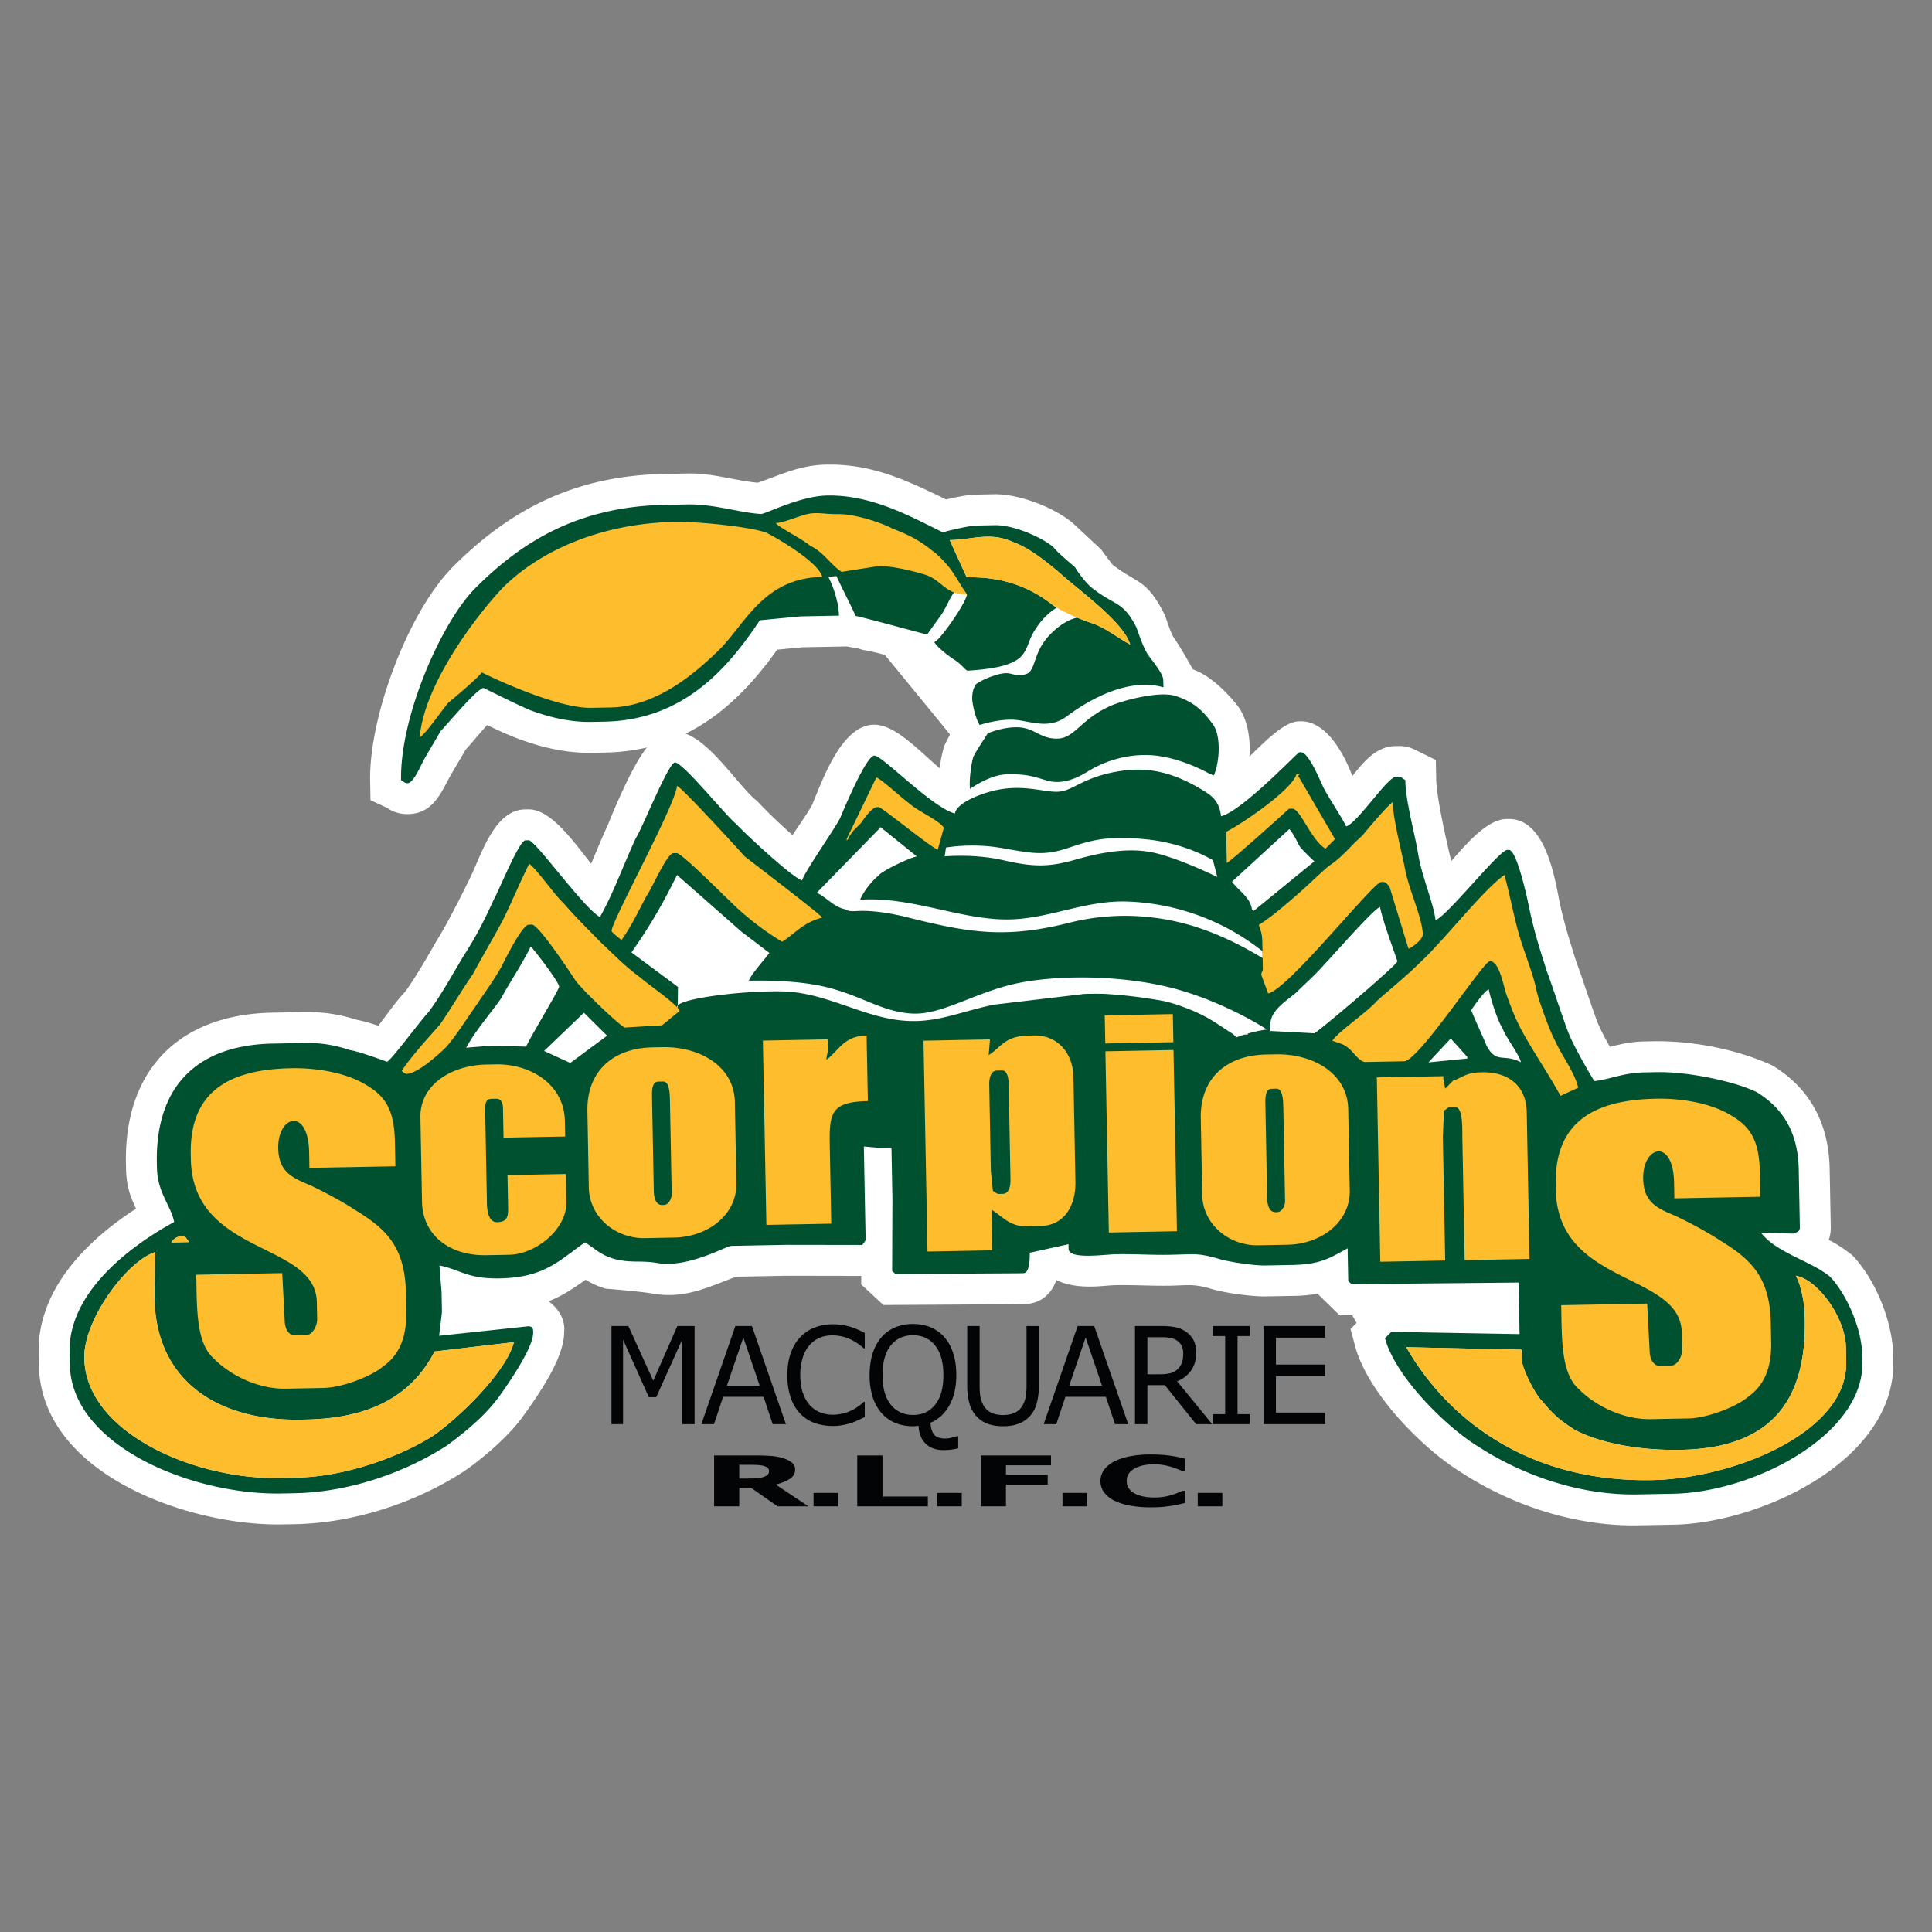
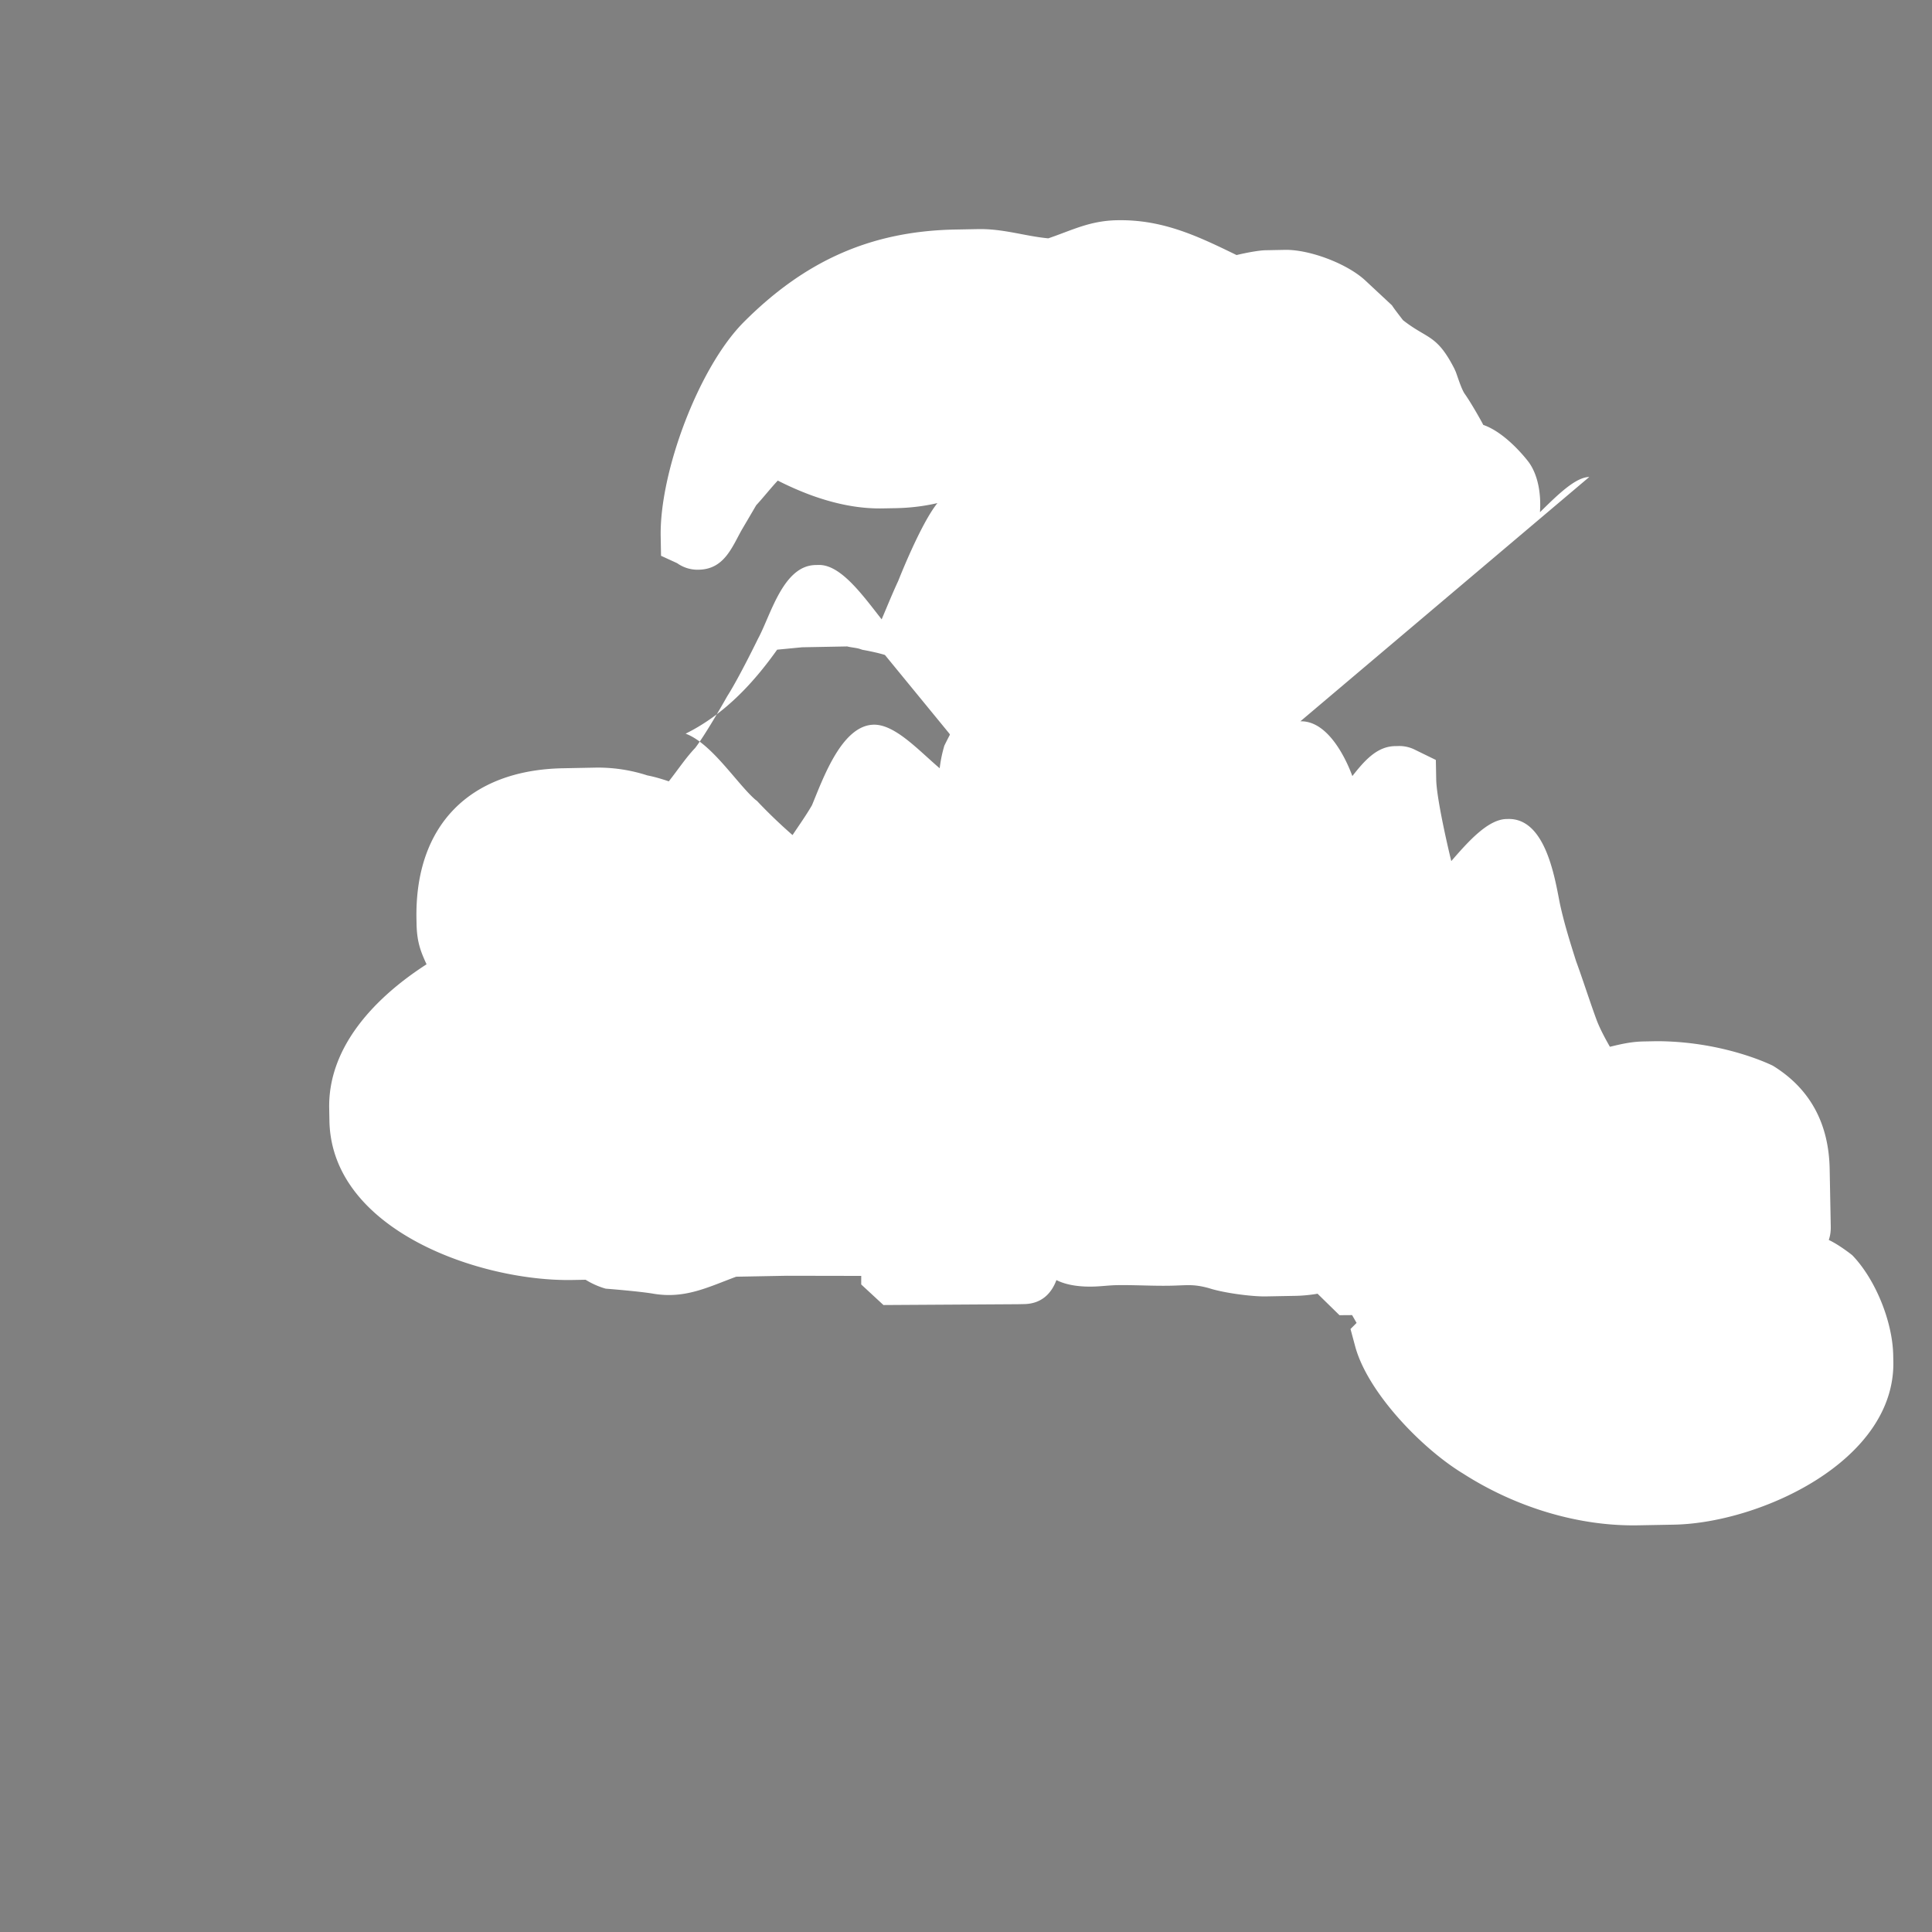
<svg xmlns="http://www.w3.org/2000/svg" clip-rule="evenodd" fill-rule="evenodd" stroke-linejoin="round" stroke-miterlimit="1.414" viewBox="0 0 100 100">
  <rect x="0" y="0" width="100" height="100" fill="#808080" stroke="none" />
-   <path d="m67.307 37.335c1.714-.048 2.676 2.809 2.691 2.834.601-.764 1.255-1.533 2.202-1.55l.169-.004a1.8 1.8 0 0 1 .882.198l1.068.522.019 1.006c.02 1.082.723 4.009.781 4.229.911-1.056 1.914-2.161 2.859-2.178l.086-.002c1.898-.037 2.394 2.923 2.664 4.326.224 1.052.526 2.009.848 3.028.367 1.002.686 2.019 1.053 3.019.158.43.424.936.699 1.418.54-.127 1.073-.264 1.756-.276l.672-.013c3.527.008 6.012 1.272 6.012 1.272 1.959 1.207 2.891 3.036 2.935 5.336l.057 2.992c.005.253-.031.482-.103.688.557.261 1.212.786 1.212.786 1.204 1.242 2.091 3.443 2.123 5.178l.007.324c.098 5.165-6.915 8.364-11.35 8.448l-1.847.034c-3.163.061-6.413-.972-9.067-2.674-2.113-1.276-4.945-4.188-5.593-6.594l-.24-.893.315-.315-.233-.404-.652.005-1.136-1.112a7.75 7.75 0 0 1 -1.252.112l-1.428.027c-.729.013-2.208-.184-2.943-.428-.836-.226-1.111-.142-2.021-.126-.924.017-1.848-.045-2.772-.028-.355.007-.727.055-1.088.069-.663.028-1.424-.036-2.012-.332-.257.689-.766 1.226-1.668 1.242l-.351.007-6.934.042-1.151-1.065.001-.443-3.86-.007-2.613.049c-1.487.551-2.686 1.175-4.365.866-.808-.125-2.392-.248-2.392-.248a4.125 4.125 0 0 1 -1.036-.46c-.683.481-1.245.856-1.917 1.115.969.715.804 1.581.804 1.581.025 1.328-1.317 3.239-2.098 4.333-1.093 1.533-3.05 2.864-3.05 2.864-2.529 1.656-5.753 2.699-8.777 2.757l-.671.012c-4.758.09-12.482-2.558-12.589-8.238l-.012-.648c-.061-3.222 2.429-5.774 5.039-7.454-.276-.609-.499-1.106-.517-2.095l-.005-.242c-.091-4.847 2.747-7.719 7.583-7.81l1.68-.033a8.298 8.298 0 0 1 2.69.404c.342.064.729.178 1.108.306.456-.575.884-1.225 1.371-1.734.599-.789 1.657-2.678 1.657-2.678.605-.945 1.591-2.973 1.591-2.973.653-1.194 1.287-3.78 2.972-3.811l.166-.004c1.139-.022 2.258 1.538 3.26 2.816.285-.668.557-1.343.861-1.996 0 0 1.15-2.94 2.026-4.022-.678.158-1.399.249-2.17.263l-.671.012c-1.265.024-2.514-.253-3.696-.683a16.137 16.137 0 0 1 -1.726-.757c-.38.406-.767.899-1.118 1.277-.236.407-.753 1.283-.753 1.283-.515.925-.917 2.029-2.221 2.053a1.82 1.82 0 0 1 -1.117-.338l-.834-.382-.018-1.005c-.062-3.317 1.967-8.759 4.311-11.102 3.101-3.104 6.495-4.697 10.929-4.78l1.175-.022c1.337-.026 2.434.366 3.648.477 1.24-.421 2.138-.91 3.565-.937 2.363-.045 4.177.827 6.18 1.803.554-.135 1.19-.244 1.491-.249l1.007-.02c1.278-.024 3.227.713 4.163 1.583l1.384 1.29c.078.138.571.768.571.768 1.268.995 1.74.718 2.658 2.511l.078.177c.111.303.269.819.439 1.098.343.473.963 1.583.976 1.632 1.237.428 2.344 1.915 2.355 1.93.484.667.648 1.651.581 2.59.906-.889 1.831-1.809 2.554-1.825zm-21.503-3.434a6.941 6.941 0 0 0 -.393-.108c-.167-.039-.34-.077-.52-.113l-.13-.025-.12-.021-.118-.04c-.193-.066-.454-.078-.674-.135l-2.333.044-1.291.124c-1.131 1.593-2.394 2.944-3.913 3.887-.267.167-.542.32-.825.46 1.343.495 2.658 2.586 3.604 3.412l.094.072.091.098a26.95 26.95 0 0 0 1.745 1.667c.365-.544.743-1.083 1.007-1.546.565-1.354 1.536-4.135 3.196-4.167 1.102-.021 2.32 1.325 3.414 2.256a6.86 6.86 0 0 1 .198-1.018l.04-.146.067-.136c.007-.014.014-.03.022-.043.079-.159.146-.289.203-.397l-.006-.012a.337.337 0 0 1 -.019-.038z" fill="#fff" />
-   <path d="m49.426 42.106c-1.181-.302-3.752-3.003-4.171-2.996-.42.009-1.545 2.699-1.786 3.27-.406.735-1.796 2.702-1.955 3.191-.506-.152-2.9-2.371-3.414-2.928-.511-.394-2.747-3.183-3.167-3.176-.336.007-1.698 3.43-2.025 3.921-.646 1.387-1.123 2.772-1.855 4.079-.848-.468-3.349-3.98-3.685-3.974l-.168.003c-.336.006-1.379 2.615-1.622 3.024-.565 1.224-.888 1.876-1.623 3.023-.488.818-1.219 2.126-1.793 2.864-.329.33-1.967 2.545-2.135 2.548 0 0-1.438-.538-1.943-.61a6.592 6.592 0 0 0 -2.273-.361l-1.679.031c-4.03.076-6.087 2.299-6.014 6.18l.005.243c.024 1.294.708 1.927.893 2.813-2.161 1.174-5.475 3.582-5.416 6.736l.014.647c.079 4.205 6.341 6.754 10.957 6.668l.672-.014c3.106-.058 6.022-1.246 7.93-2.495.993-.746 1.903-1.491 2.64-2.476.409-.574 1.8-2.541 1.784-3.35l-.001-.08c-.003-.163-.089-.242-.257-.238l-4.609.491.145-1.216-.02-1.051-.109-1.373c1.095.221 1.44.701 3.119.669 2.35-.044 3.089-.949 4.416-1.864.509.315.767.634 1.527.862.927.225 1.261.057 2.187.201 1.601.294 3.594-.876 3.846-.881l2.854-.054 3.946.006c.082-.163.165-.165.163-.326l-.091-4.771.758.067.671-.013.049 2.587-.013 3.802.172.158 6.297-.037.335-.007c.337-.007.319-.896.317-1.057l2.006-.442.005.242c.01.566 1.853.288 2.44.277 1.008-.018 1.848.046 2.772.029 1.343-.025 1.425-.108 2.522.195.423.153 1.855.369 2.443.359l1.426-.028c1.428-.027 1.925-.36 2.839-.862l.033 1.698.17.158 8.647-.082.051 2.668-6.636-.117-.33.33c.543 2.011 3.195 4.631 4.893 5.649 1.956 1.258 4.918 2.496 8.192 2.434l1.846-.035c4.114-.077 9.852-3.017 9.78-6.818l-.006-.322c-.029-1.536-.903-3.3-1.672-4.094-.939-.792-2.795-1.241-3.571-2.278l1.68.049c.167-.084.334-.087.331-.33l-.057-2.991c-.038-2.022-.901-3.218-2.175-4.003-1.102-.546-3.547-1.066-5.142-1.035l-.671.012c-1.092.02-1.757.356-2.595.453-.433-.719-1.128-1.92-1.393-2.643-.354-.963-.711-2.089-1.066-3.053-.357-1.125-.624-1.929-.9-3.218-.093-.484-.646-3.062-1.066-3.054l-.083.002c-.42.008-3.126 3.456-3.711 3.629-.1-.888-.714-2.251-.905-3.461-.189-1.129-.637-2.657-.658-3.789-.17-.078-.172-.159-.34-.156l-.167.004c-.421.008-1.971 2.383-2.556 2.556-.088-.241-.867-1.44-1.127-1.92-.175-.321-.793-1.927-1.212-1.918l-.084.001c-.084.001-2.965 3.048-4.052 3.312-.06-.557-.279-.871-.587-1.111a10.07 10.07 0 0 0 -.236-.163c-1.337-.838-2.668-1.311-4.281-1.083-1.936.273-2.469.975-3.213 1.075-.745.1-1.795-.407-3.378-.059-.506.111-1.962.573-2.079 1.197zm43.529 23.927c1.18.221 2.561 2.217 2.588 3.672l.016.809c.069 3.638-5.849 6.015-10.046 6.094-6.211.118-10.468-2.956-12.725-6.877l5.964.13.01.485c.009.486.706 1.847 1.048 2.164.601.717.858.955 1.708 1.504 1.356.703 3.379 1.069 5.477 1.029 4.534-.085 6.505-2.387 6.423-6.754l-.004-.161c-.013-.727-.198-1.615-.459-2.095zm-88.592 4.263c-.039-2.022 2.255-5.057 3.675-5.488l-.047 2.022.008.404c.08 4.204 3.227 6.33 7.592 6.247l.251-.005c3.442-.065 5.518-1.318 6.652-3.523l4.105-.482c-.391 1.545-2.865 3.937-4.19 4.851-1.578 1.001-4.411 2.106-7.014 2.155l-1.007.019c-4.281.081-9.952-2.319-10.025-6.2zm4.505-5.99c.081-.163.329-.33.582-.335.167-.002.255.238.34.318zm55.72-10.81.001.051-.186.004a5.182 5.182 0 0 0 -.401.142s-.061-.065-.185-.172c-1.137-.733-1.406-.99-2.889-1.518a11.23 11.23 0 0 0 -.672-.185 25.056 25.056 0 0 0 -3.14-.378 19.32 19.32 0 0 0 -.989.005l-4.69.557c-2.103.439-3.343 1.175-5.582.687-1.772-.385-3.432-1.334-5.367-1.376-2.219-.047-5.782.429-5.41.859l.014-1.076.017-.001-2.425-1.798c.981-1.394 1.632-2.538 2.359-4.008l3.33 2.93 1.449 1.105c-.155.234-.982 1.139-1.058 1.435.857-.018 2.528-.006 3.886.305 1.917.439 2.974 1.313 4.566 1.397s3.363-1.182 5.642-1.609c2.278-.427 5.659-.35 8.217.397 2.557.747 4.499 2.035 4.499 2.035s-.448.058-.986.212zm-34.365-1.079 1.199 1.191-1.905 1.41-1.355-.621zm44.867 1.336.857.954.002.081-2.012.2zm1.063-1.476s.653-.982.904-1.069c.093.484.45 1.609.709 2.009.177.482.865 1.359.956 1.762-.932-.468-1.256.105-1.779-.856-.088-.241-.789-1.765-.79-1.846zm-52.025 1.953c.487-.898 1.227-1.721 1.799-2.541.487-.898 1.059-1.718 1.545-2.698.171.159 1.462 1.833 1.467 2.075.002.162-1.545 2.699-1.705 3.107l-1.765-.048-.083.002zm41.627-1.19c-.014-.728.816-1.229 1.312-1.643.495-.494.991-.908 1.484-1.484.412-.412 2.549-2.879 2.883-2.966.096.645.891 2.733.893 2.815.003.161-3.882 3.47-4.296 3.72l-2.27-.119zm-10.358-5.291c-3.291.834-5.166.554-8.373-.255-1.28-.322-2.148-.372-2.709-.336-.339.022-.479-.029-.537-.083-.636-.139-.842-.509-1.496-.871l3.295-3.378-.085-.08 1.961 1.581c-.418.088-1.833.762-1.997 1.008-.229.173-.736.741-.936 1.234 2.805-.181 5.421 1.164 8.009 1.01 2.001-.119 3.75-.992 5.844-.915 2.515.092 4.982.988 6.974 2.574l.007.354c-2.136-1.287-3.952-1.909-5.777-2.11a11.754 11.754 0 0 0 -4.18.267zm11.342-4.838c.258.319.346.56.52.879.173.24.772.795.772.795l-3.143 2.566-.086-.078c-.096-.646-.689-.959-1.035-1.437zm-17.842 1.415s1.528-.146 3.029.199c1.501.343 2.322.375 3.698-.018s2.826-.665 4.155-.357c1.33.308 3.23 1.244 3.23 1.244l-.225-.864s-1.362-.868-3.4-1.08c-2.038-.211-2.846.02-4.134.452-1.286.433-1.961.232-3.479-.02-1.519-.254-2.807-.011-2.807-.011zm13.93-4.189c.305-.7.387-2.069-.053-2.651-.561-.779-1.059-1.185-1.951-1.469-.804-.256-2.688.218-3.4.545-1.531.704-1.802 1.665-2.713 1.669-.911.003-1.143-.565-2.042-.588-.613-.015-1.217.184-1.542.311-.235.378-.585.892-.748 1.222-.11.401-.216 1.125-.176 1.656.479-.319 1.224-.734 1.892-.751 1.093-.029 1.398.121 2.119.325.72.205 1.437-.07 2.09-.474.653-.403 1.833-.938 3.316-.84 1.483.099 2.941.934 2.941.934zm-12.775-9.367-.004-.005.001-.007-.006-.001c-.597-.869-.857.437-1.367 1.13-.344.469-.575.796-.687.959-.699-.18-3.363-.909-3.712-.968.042.006-.908-1.854-.97-2.049-.007-.019-.431.031-.431.031s.514.958.55 2.005l-2.002.039-2.095.201c-1.633 2.457-3.933 5.17-8.046 5.248l-.672.012c-1.175.022-2.272-.28-3.118-.587-.423-.154-2.458-1.168-2.458-1.168-.335.007-1.895 1.896-2.225 2.226-.325.573-.488.818-.812 1.39-.164.246-.564 1.305-.9 1.312-.168.003-.17-.078-.339-.156-.062-3.315 2.112-8.209 3.843-9.94 2.307-2.308 5.21-4.223 9.827-4.311l1.176-.022c1.343-.025 2.695.434 3.787.494.253-.004 1.999-.927 3.425-.954 2.35-.044 4.388 1.13 5.998 1.909.166-.084 1.421-.351 1.673-.355l1.007-.02c1.008-.018 2.532.681 3.045 1.156.257.319.854.793 1.112 1.031.173.32.689.957.943 1.115 1.109.869 1.524.618 2.222 1.979.176.483.355 1.046.614 1.445.173.239.774.956.78 1.28l.005.242c.003.168.042.153-.07.124-1.705-.446-3.629.551-4.921 1.516-.873.653-1.705.316-2.542.202-.76-.104-1.725.174-1.896.225l-.007.002-.006.003-.01.002-.002.001-.001.001-.052.016-.012-.017c-.197-.301-.371-1.065-.375-1.322-.007-.363.073-.586.194-.77a3.4 3.4 0 0 1 .853-.415c1.019-.356.878.02 1.599-.074.72-.094.393-1.042 1.359-2.056.597-.626 1.116-.833 1.425-.9.268.11.537.208.793.296.677.23 1.359.783 1.952 1.095-.358-1.206-2.741-2.86-3.766-3.811-.683-.553-1.45-1.186-2.295-1.493-1.186-.544-2.102-.122-3.278-.1l.877 1.925c2.015-.038 3.369.583 4.477 1.451.061.041.125.081.188.119-.658.386-1.2 1.134-1.421 1.734-.24.65-.407.949-1.179 1.217-.623.217-1.658.291-2.034.312-.18-.108-.248-.276-.622-.535-.232-.143-.959-.679-1.09-.957.165.094 1.634-1.965 1.693-2.452z" fill="#00512f" />
-   <path d="m92.955 66.033c.261.481.446 1.368.459 2.095l.004.161c.082 4.367-1.889 6.669-6.423 6.754-2.098.04-4.121-.326-5.477-1.029-.85-.549-1.107-.787-1.708-1.504-.342-.317-1.039-1.678-1.048-2.164l-.01-.485-5.964-.131c2.257 3.922 6.514 6.996 12.725 6.878 4.197-.079 10.115-2.456 10.046-6.094l-.016-.809c-.027-1.455-1.408-3.451-2.588-3.672zm-88.592 4.263c.073 3.881 5.744 6.281 10.025 6.2l1.007-.019c2.603-.049 5.436-1.154 7.014-2.155 1.325-.914 3.799-3.306 4.19-4.851l-4.105.482c-1.134 2.205-3.21 3.458-6.652 3.523l-.251.005c-4.365.083-7.512-2.043-7.592-6.247l-.008-.404.047-2.022c-1.42.431-3.714 3.466-3.675 5.488zm81.025-.318-.131-2.505-4.449.084c.032 1.698-.017 3.56.922 4.351.771.794 2.213 1.575 3.724 1.547l1.93-.036c1.008-.019 2.508-.615 3.087-1.111.828-.581 1.231-1.478 1.205-2.853l-.019-.971c-.047-2.506-1.155-3.375-2.684-4.317-.595-.392-1.613-.94-2.291-1.25-.931-.388-1.608-.698-1.632-1.911-.031-1.697 1.556-2.132 1.6.213l.015.808 4.449-.084-.022-1.213c-.033-1.698-.466-2.417-1.57-3.044-.934-.548-2.367-.845-3.794-.818-3.273.062-5.266 1.232-5.206 4.466l.005.243c.095 5.013 6.462 4.245 6.521 7.399l.018.89c.005.323-.237.813-.573.82l-.587.01c-.336.007-.512-.394-.518-.718zm-70.649-1.577-.131-2.505-4.449.084c.032 1.698-.017 3.559.922 4.35.771.795 2.213 1.577 3.724 1.548l1.93-.037c1.007-.019 2.508-.613 3.087-1.109.828-.582 1.231-1.48 1.205-2.854l-.018-.971c-.047-2.506-1.156-3.374-2.685-4.316-.595-.394-1.613-.941-2.291-1.251-.931-.387-1.609-.698-1.632-1.91-.031-1.699 1.556-2.133 1.601.212l.014.808 4.449-.083-.022-1.214c-.033-1.697-.466-2.417-1.57-3.044-.934-.548-2.367-.845-3.794-.818-3.273.062-5.266 1.233-5.206 4.466l.005.243c.095 5.013 6.462 4.246 6.521 7.4l.017.889c.006.323-.236.813-.572.819l-.587.011c-.336.007-.512-.395-.518-.718zm60.145-12.136.084-.083.081-.083.083-.082.082-.083c.501-.171.664-.416 1.419-.431l.085-.001c1.426-.028 2.282.765 2.306 2.059l.144 7.601-3.358.063-.119-6.307c-.008-.404.052-1.619-.367-1.61l-.252.005c-.168.003-.166.083-.333.168l-.057 1.376.121 6.387-3.359.064-.179-9.542 3.442-.064.002.161.094.484zm-53.123 1.569.082 4.366c.034 1.779 1.481 2.803 3.328 2.769l1.175-.022c1.427-.027 2.997-1.352 2.971-2.726l-.027-1.455-3.022.057.032 1.698c.009.485-.071.728-.574.739-.42.008-.514-.557-.522-.961l-.09-4.771c-.006-.323-.013-.646.323-.653l.252-.005c.252-.005.341.236.346.479l.028 1.536 3.19-.06-.015-.808c-.035-1.86-1.736-2.96-3.583-2.926l-.504.01c-1.761.034-3.422 1.035-3.39 2.733zm29.413-3.225.068-.81-3.441.066.206 10.915 3.358-.064-.04-2.102c.51.314.941.873 1.78.856l.755-.014c1.259-.024 1.827-1.086 1.804-2.298l-.103-5.419c-.023-1.212-.797-2.168-2.055-2.144l-.253.005c-1.258.024-1.416.593-2.079 1.009zm10.978 3.271.075 3.962c.028 1.536 1.392 2.643 2.904 2.614l1.511-.029c1.763-.032 3.252-1.193 3.221-2.81l-.079-4.204c-.035-1.861-1.818-2.878-3.748-2.842l-.504.01c-2.099.039-3.419 1.277-3.38 3.299zm-53.284 6.426.922-.017c-.085-.08-.173-.32-.34-.318-.253.005-.501.171-.582.335zm21.536-6.796.074 3.962c.03 1.536 1.393 2.642 2.904 2.614l1.511-.029c1.764-.033 3.253-1.193 3.222-2.811l-.078-4.205c-.036-1.859-1.819-2.877-3.749-2.84l-.503.009c-2.099.039-3.419 1.278-3.381 3.3zm26.989 6.284 3.526-.066-.178-9.381-3.525.068zm-14.612-8.945c-.005-.242.078-.325.073-.568l-.009-.485-3.358.064.181 9.54 3.358-.063-.072-3.8c-.036-1.859-.047-2.506 1.967-2.545l-.065-3.395c-1.175.022-1.413.754-2.075 1.252zm22.716 2.321c-.006-.324-.015-.809.321-.815l.251-.005c.336-.006.349.64.355.964l.091 4.852c.005.242-.157.568-.409.574l-.084.001c-.336.006-.427-.397-.434-.72zm-31.748-.371c-.006-.323-.015-.808.321-.815l.251-.005c.336-.005.349.641.355.964l.091 4.851c.005.243-.157.569-.409.574l-.084.002c-.336.007-.427-.396-.433-.72zm17.454-.654c-.007-.323.07-.728.406-.735l.251-.005c.42-.007.353.884.36 1.288l.083 4.366c.006.323-.07.729-.406.735l-.167.004c-.168.003-.17-.078-.339-.156l-.105-1.049zm17.759-2.276c.422.154.59.151.932.468.171.158.516.637.768.632l2.014-.038c.756-.014 4.101-5.173 4.437-5.179.503-.01.696 1.281.873 1.762.266.723.442 1.205.79 1.847.61 1.12 1.386 2.237 1.996 3.359l.915-.423c-.184-.804-.872-1.681-1.222-2.483-.262-.481-.882-2.168-.976-2.733-.183-.805-.623-1.847-.893-2.813s-.458-2.013-.728-2.979c-1.077.748-3.127 3.375-4.283 4.449-.741.742-1.568 1.404-2.311 2.065-.493.575-1.986 1.575-2.312 2.066zm-48.17 1.557c.086.079.171.159.254.157.588-.011 1.744-1.084 2.073-1.414.494-.575 1.064-1.476 1.473-2.05.49-.737.982-1.394 1.387-2.129.162-.326 1.052-2.123 1.387-2.129l.168-.003c.336-.007 1.979 2.47 2.238 2.869.259.4 2.227 2.303 2.566 2.459l1.929-.117.909-.745c-.091-.323-1.706-1.424-2.048-1.741-.766-.552-1.366-1.188-2.051-1.822-.684-.715-1.197-1.19-1.884-1.986-.513-.476-1.377-1.754-1.802-2.069-.486.979-.887 1.958-1.372 2.938-.568 1.062-.975 1.716-1.543 2.779-.573.819-1.142 1.801-1.714 2.621-.658.74-1.48 1.645-1.97 2.382zm36.417-1.416 3.525-.067-.028-1.455-3.525.067zm7.945-6.135c.088.241.176.481.183.805l.027 1.455c.004.162-.081.163-.078.325l.354.964c1.087-.263 5.433-5.765 5.853-5.772l.084-.001c.168-.004.255.156.341.235l.984 3.217c.25-.085.747-.499.742-.742-.016-.808-.716-2.332-.902-3.299-.187-.967-.638-2.657-.655-3.546-.249.166-1.235 1.317-1.563 1.727-.578.496-1.07 1.153-1.734 1.57-.495.414-1.155 1.073-1.734 1.57-.578.496-1.239 1.075-1.902 1.492zm-33.499.309c.001.081.428.397.513.475.572-.819.813-1.39 1.3-2.289.246-.328 1.05-2.203 1.386-2.21l.168-.003c.252-.005 2.306 2.059 2.648 2.377a14.562 14.562 0 0 0 2.813 2.211c.664-.417 1.073-.991 2.075-1.252-.086-.16-3.494-2.765-4.006-3.16-.429-.477-3.259-3.578-3.512-3.654-.066.971-3.394 7.019-3.385 7.505zm31.812-5.131.031 1.618c.497-.333 3.221-2.811 3.221-2.811l.168-.003c.42-.009.954 1.599 1.719 2.07l.494-.495-1.909-3.28.082-.083-.168.004c-.236.813-2.806 2.561-3.638 2.98zm-18.106-2.812c.257.08 1.364 1.107 1.703 1.343.428.396 1.529.86 1.788 1.26l-.315 1.138c-.508-.232-2.896-2.21-3.064-2.206l-.084.001c-.251.005-.66.579-.824.825l-.111.11-.19.191-.111.111c-.081.163-.082.082-.164.245 0 0-.082.083-.08.164l-.083.082-.002-.08 1.536-3.184zm-23.636-2.061c.414-.331 1.068-1.314 1.478-1.807.413-.332 1.57-1.323 1.733-1.569 1.102.545 4.066 1.864 5.661 1.833l1.008-.019c2.434-.046 4.498-1.864 5.735-3.101 1.317-1.399 2.282-3.602 5.221-3.657-.181-.725-2.135-1.901-2.898-2.291-.846-.308-3.538-.58-4.714-.558-3.861.073-7.024 1.508-8.92 3.404-1.481 1.564-4.102 5.092-4.304 7.765zm27.433-10.224.877 1.925c2.015-.038 3.369.583 4.477 1.451.596.394 1.357.703 2.033.933.677.23 1.359.783 1.952 1.095-.358-1.206-2.741-2.86-3.766-3.811-.683-.553-1.45-1.186-2.295-1.493-1.186-.544-2.102-.122-3.278-.1zm-9.001-.882c.172.24 1.444.863 1.786 1.18.677.311 1.025.951 1.621 1.345l1.758-.277c.754-.095 2.104.284 2.611.437.846.307 1.027 1.032 2.119 1.011-.605-.879-.697-1.281-1.552-2.074-.767-.632-1.276-.946-2.291-1.331-.594-.312-1.947-.772-2.87-.755-.671.013-1.094-.141-1.679.032-.334.087-1.167.426-1.503.432z" fill="#febd2d" />
-   <path d="m61.341 76.141h-.15a4.97 4.97 0 0 0 -.569-.217 3.685 3.685 0 0 0 -.406-.095 2.948 2.948 0 0 0 -.989.006 1.73 1.73 0 0 0 -.459.151.903.903 0 0 0 -.326.266.653.653 0 0 0 -.124.403c0 .165.045.303.134.414a.94.94 0 0 0 .339.262c.139.065.292.111.462.139a3.113 3.113 0 0 0 .977.005c.155-.025.297-.059.43-.101a4.407 4.407 0 0 0 .544-.211h.137v.629l-.364.084a5.174 5.174 0 0 1 -.365.067 9.789 9.789 0 0 1 -.466.057 7.638 7.638 0 0 1 -.6.019 5.94 5.94 0 0 1 -1.043-.086 3.046 3.046 0 0 1 -.822-.259 1.457 1.457 0 0 1 -.533-.428.979.979 0 0 1 -.188-.592c0-.209.06-.398.18-.568s.295-.316.525-.437a2.96 2.96 0 0 1 .818-.271 5.54 5.54 0 0 1 1.066-.095c.215 0 .406.006.579.018.171.012.329.028.474.049.151.022.29.047.413.075.125.027.233.054.326.077zm-23.078 1.826h-1.301v-2.633h2.192c.3 0 .558.009.773.027.216.017.417.055.606.114.191.06.342.136.455.229a.442.442 0 0 1 .168.354.557.557 0 0 1 -.26.475c-.174.122-.421.226-.744.306l1.692 1.128h-1.596l-1.384-.966h-.601zm5.12 0h-1.274v-.695h1.274zm2.295-.509h2.348v.509h-3.655v-2.633h1.307zm4.102.509h-1.275v-.695h1.275zm4.62-2.124h-2.332v.49h2.161v.509h-2.161v1.125h-1.301v-2.633h3.633zm1.869 2.124h-1.275v-.695h1.275zm6.999 0h-1.273v-.695h1.273zm-24.532-2.149h-.473v.709h.4c.21 0 .385-.005.526-.015a1.32 1.32 0 0 0 .353-.072.594.594 0 0 0 .2-.122.248.248 0 0 0 .064-.177.226.226 0 0 0 -.079-.171.61.61 0 0 0 -.27-.111 1.855 1.855 0 0 0 -.309-.034 12.08 12.08 0 0 0 -.412-.007zm10.861-.857a2.859 2.859 0 0 1 -.773.095c-.376 0-.679-.108-.907-.326-.229-.216-.353-.528-.372-.932a1.675 1.675 0 0 1 -.292.024c-.339 0-.649-.06-.927-.177a1.927 1.927 0 0 1 -.708-.516 2.347 2.347 0 0 1 -.451-.83 3.692 3.692 0 0 1 -.156-1.122c0-.414.052-.785.155-1.113.103-.329.256-.611.454-.844.192-.224.428-.394.71-.513.282-.118.59-.178.923-.178.346 0 .658.06.934.18.275.119.508.289.701.511.198.226.349.505.453.836.106.329.158.704.158 1.121 0 .622-.121 1.144-.362 1.57-.24.425-.565.723-.972.894.009.259.068.46.175.603.109.144.306.214.591.214.089 0 .194-.013.316-.042.122-.028.21-.054.261-.078h.089zm4.177-3.286c0 .37-.039.692-.115.964a1.514 1.514 0 0 1 -.962 1.063c-.223.081-.484.12-.779.12-.304 0-.567-.042-.794-.126a1.468 1.468 0 0 1 -.566-.372 1.598 1.598 0 0 1 -.379-.676 3.512 3.512 0 0 1 -.116-.973v-3.039h.643v3.075c0 .274.018.491.053.651.037.159.096.303.181.433a.892.892 0 0 0 .387.334c.164.076.36.113.591.113s.428-.037.59-.11a.91.91 0 0 0 .39-.337c.084-.13.144-.279.181-.445a3.11 3.11 0 0 0 .053-.623v-3.091h.642zm-9.014-1.883h-.048a2.833 2.833 0 0 0 -.793-.511 2.192 2.192 0 0 0 -.839-.161c-.244 0-.465.042-.659.126a1.398 1.398 0 0 0 -.524.386 1.8 1.8 0 0 0 -.35.648 2.983 2.983 0 0 0 -.125.9c0 .358.046.665.138.922s.21.467.355.627c.152.169.329.294.531.374.202.081.416.122.641.122.309 0 .599-.057.869-.168.271-.112.524-.279.759-.501h.045v.792a7.88 7.88 0 0 0 -.321.152 3.195 3.195 0 0 1 -.809.261 2.613 2.613 0 0 1 -.511.047c-.352 0-.668-.051-.955-.155a1.911 1.911 0 0 1 -.748-.487 2.213 2.213 0 0 1 -.488-.823 3.539 3.539 0 0 1 -.175-1.163c0-.418.057-.791.168-1.121.114-.331.275-.609.488-.836.204-.22.453-.389.744-.505s.613-.174.969-.174c.26 0 .519.033.777.099s.545.181.861.348zm-4.082 3.923h-.683l-.473-1.416h-2.094l-.472 1.416h-.653l1.759-5.079h.857zm27.905-4.478h-2.541v1.392h2.541v.601h-2.541v1.884h2.541v.601h-3.184v-5.079h3.184zm-36.334 4.478h-.6v-5.079h.876l1.288 2.829 1.247-2.829h.892v5.079h-.642v-4.377l-1.344 2.98h-.383l-1.334-2.98zm26.147 0h-.683l-.474-1.416h-2.093l-.473 1.416h-.653l1.76-5.079h.856zm.993 0h-.642v-5.079h1.353c.292 0 .535.019.731.06.194.039.369.11.524.213.176.116.313.262.412.438.098.176.147.4.147.671 0 .366-.088.672-.263.919a1.601 1.601 0 0 1 -.723.558l1.816 2.22h-.833l-1.619-2.019h-.903zm5.3-4.561h-.633v4.044h.633v.517h-1.908v-.517h.633v-4.044h-.633v-.518h1.908zm-15.859 2.023c0-.659-.141-1.168-.422-1.526-.282-.358-.665-.538-1.152-.538-.491 0-.876.18-1.156.538-.281.358-.42.867-.42 1.526 0 .667.143 1.177.428 1.53.284.355.668.531 1.148.531s.862-.176 1.148-.531c.284-.353.426-.863.426-1.53zm8.208.543-.845-2.493-.85 2.493zm-17.718 0-.845-2.493-.849 2.493zm20.826-2.504h-.757v1.918h.649c.204 0 .381-.018.533-.056a.837.837 0 0 0 .385-.211.89.89 0 0 0 .216-.328c.047-.125.071-.282.071-.473a.978.978 0 0 0 -.073-.387.676.676 0 0 0 -.242-.286.864.864 0 0 0 -.332-.138 2.19 2.19 0 0 0 -.45-.039z" fill="#030405" fill-rule="nonzero" />
+   <path d="m67.307 37.335c1.714-.048 2.676 2.809 2.691 2.834.601-.764 1.255-1.533 2.202-1.55l.169-.004a1.8 1.8 0 0 1 .882.198l1.068.522.019 1.006c.02 1.082.723 4.009.781 4.229.911-1.056 1.914-2.161 2.859-2.178l.086-.002c1.898-.037 2.394 2.923 2.664 4.326.224 1.052.526 2.009.848 3.028.367 1.002.686 2.019 1.053 3.019.158.43.424.936.699 1.418.54-.127 1.073-.264 1.756-.276l.672-.013c3.527.008 6.012 1.272 6.012 1.272 1.959 1.207 2.891 3.036 2.935 5.336l.057 2.992c.005.253-.031.482-.103.688.557.261 1.212.786 1.212.786 1.204 1.242 2.091 3.443 2.123 5.178l.007.324c.098 5.165-6.915 8.364-11.35 8.448l-1.847.034c-3.163.061-6.413-.972-9.067-2.674-2.113-1.276-4.945-4.188-5.593-6.594l-.24-.893.315-.315-.233-.404-.652.005-1.136-1.112a7.75 7.75 0 0 1 -1.252.112l-1.428.027c-.729.013-2.208-.184-2.943-.428-.836-.226-1.111-.142-2.021-.126-.924.017-1.848-.045-2.772-.028-.355.007-.727.055-1.088.069-.663.028-1.424-.036-2.012-.332-.257.689-.766 1.226-1.668 1.242l-.351.007-6.934.042-1.151-1.065.001-.443-3.86-.007-2.613.049c-1.487.551-2.686 1.175-4.365.866-.808-.125-2.392-.248-2.392-.248a4.125 4.125 0 0 1 -1.036-.46l-.671.012c-4.758.09-12.482-2.558-12.589-8.238l-.012-.648c-.061-3.222 2.429-5.774 5.039-7.454-.276-.609-.499-1.106-.517-2.095l-.005-.242c-.091-4.847 2.747-7.719 7.583-7.81l1.68-.033a8.298 8.298 0 0 1 2.69.404c.342.064.729.178 1.108.306.456-.575.884-1.225 1.371-1.734.599-.789 1.657-2.678 1.657-2.678.605-.945 1.591-2.973 1.591-2.973.653-1.194 1.287-3.78 2.972-3.811l.166-.004c1.139-.022 2.258 1.538 3.26 2.816.285-.668.557-1.343.861-1.996 0 0 1.15-2.94 2.026-4.022-.678.158-1.399.249-2.17.263l-.671.012c-1.265.024-2.514-.253-3.696-.683a16.137 16.137 0 0 1 -1.726-.757c-.38.406-.767.899-1.118 1.277-.236.407-.753 1.283-.753 1.283-.515.925-.917 2.029-2.221 2.053a1.82 1.82 0 0 1 -1.117-.338l-.834-.382-.018-1.005c-.062-3.317 1.967-8.759 4.311-11.102 3.101-3.104 6.495-4.697 10.929-4.78l1.175-.022c1.337-.026 2.434.366 3.648.477 1.24-.421 2.138-.91 3.565-.937 2.363-.045 4.177.827 6.18 1.803.554-.135 1.19-.244 1.491-.249l1.007-.02c1.278-.024 3.227.713 4.163 1.583l1.384 1.29c.078.138.571.768.571.768 1.268.995 1.74.718 2.658 2.511l.078.177c.111.303.269.819.439 1.098.343.473.963 1.583.976 1.632 1.237.428 2.344 1.915 2.355 1.93.484.667.648 1.651.581 2.59.906-.889 1.831-1.809 2.554-1.825zm-21.503-3.434a6.941 6.941 0 0 0 -.393-.108c-.167-.039-.34-.077-.52-.113l-.13-.025-.12-.021-.118-.04c-.193-.066-.454-.078-.674-.135l-2.333.044-1.291.124c-1.131 1.593-2.394 2.944-3.913 3.887-.267.167-.542.32-.825.46 1.343.495 2.658 2.586 3.604 3.412l.094.072.091.098a26.95 26.95 0 0 0 1.745 1.667c.365-.544.743-1.083 1.007-1.546.565-1.354 1.536-4.135 3.196-4.167 1.102-.021 2.32 1.325 3.414 2.256a6.86 6.86 0 0 1 .198-1.018l.04-.146.067-.136c.007-.014.014-.03.022-.043.079-.159.146-.289.203-.397l-.006-.012a.337.337 0 0 1 -.019-.038z" fill="#fff" />
</svg>